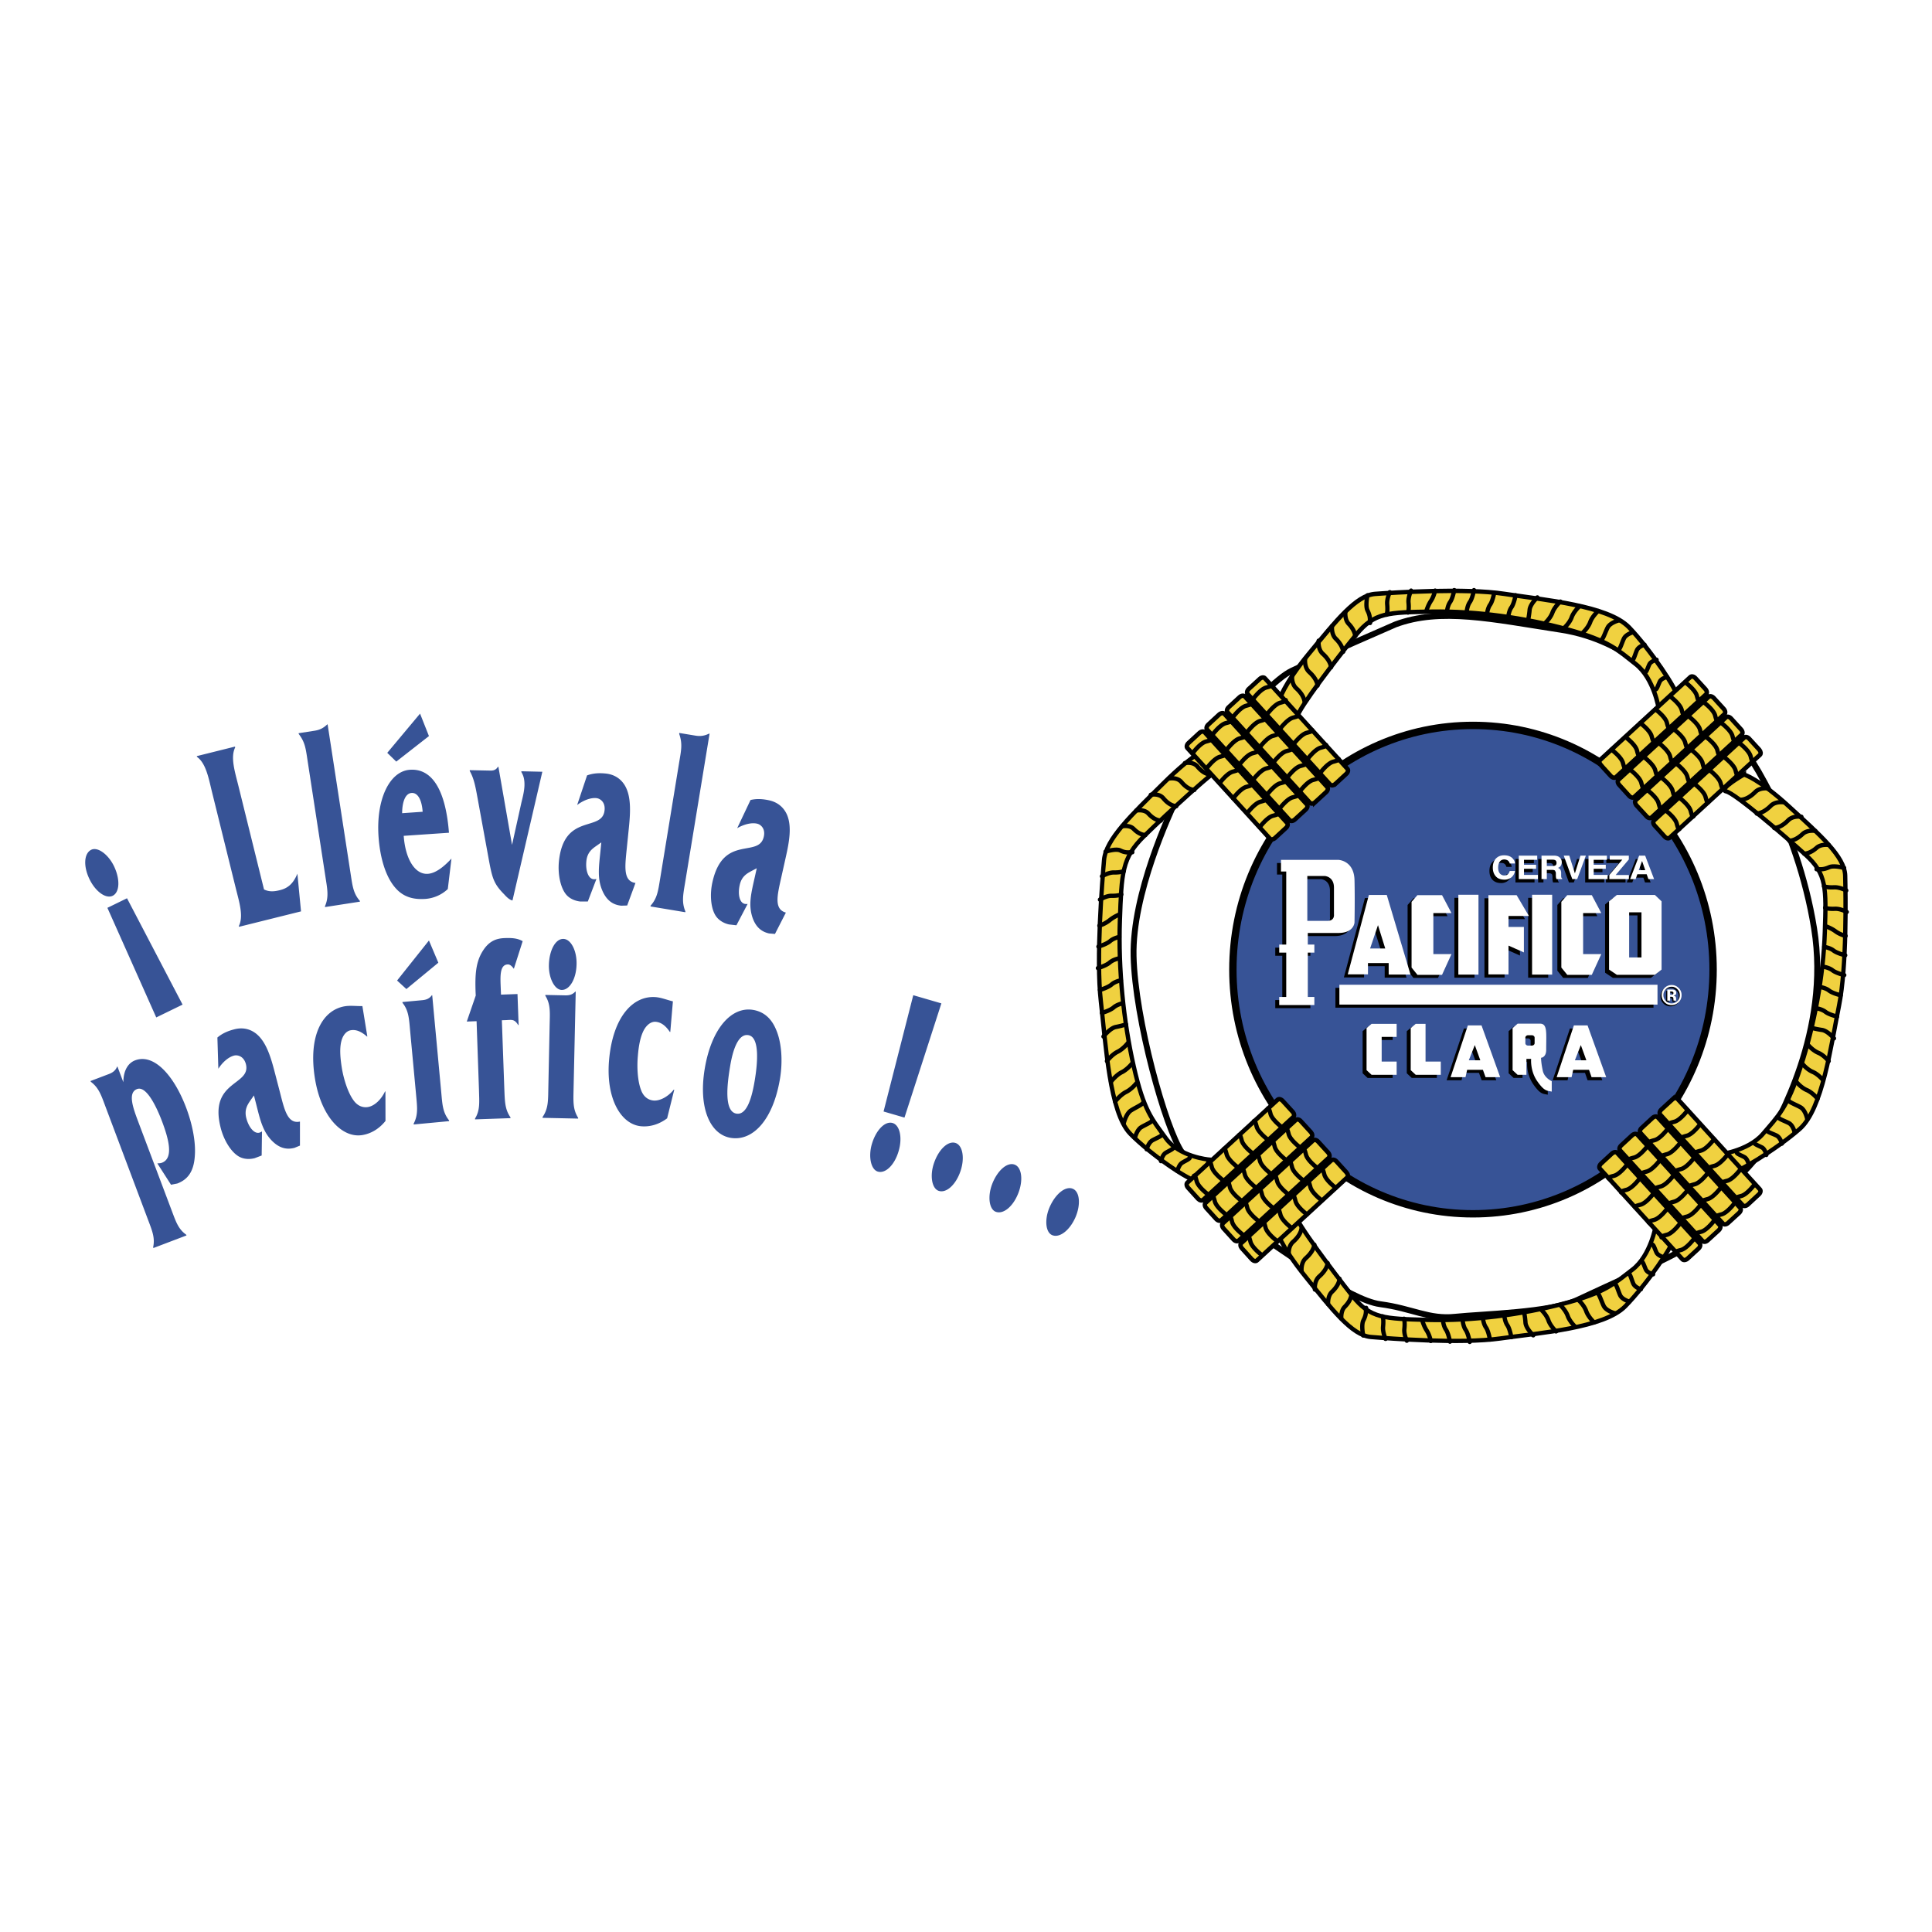
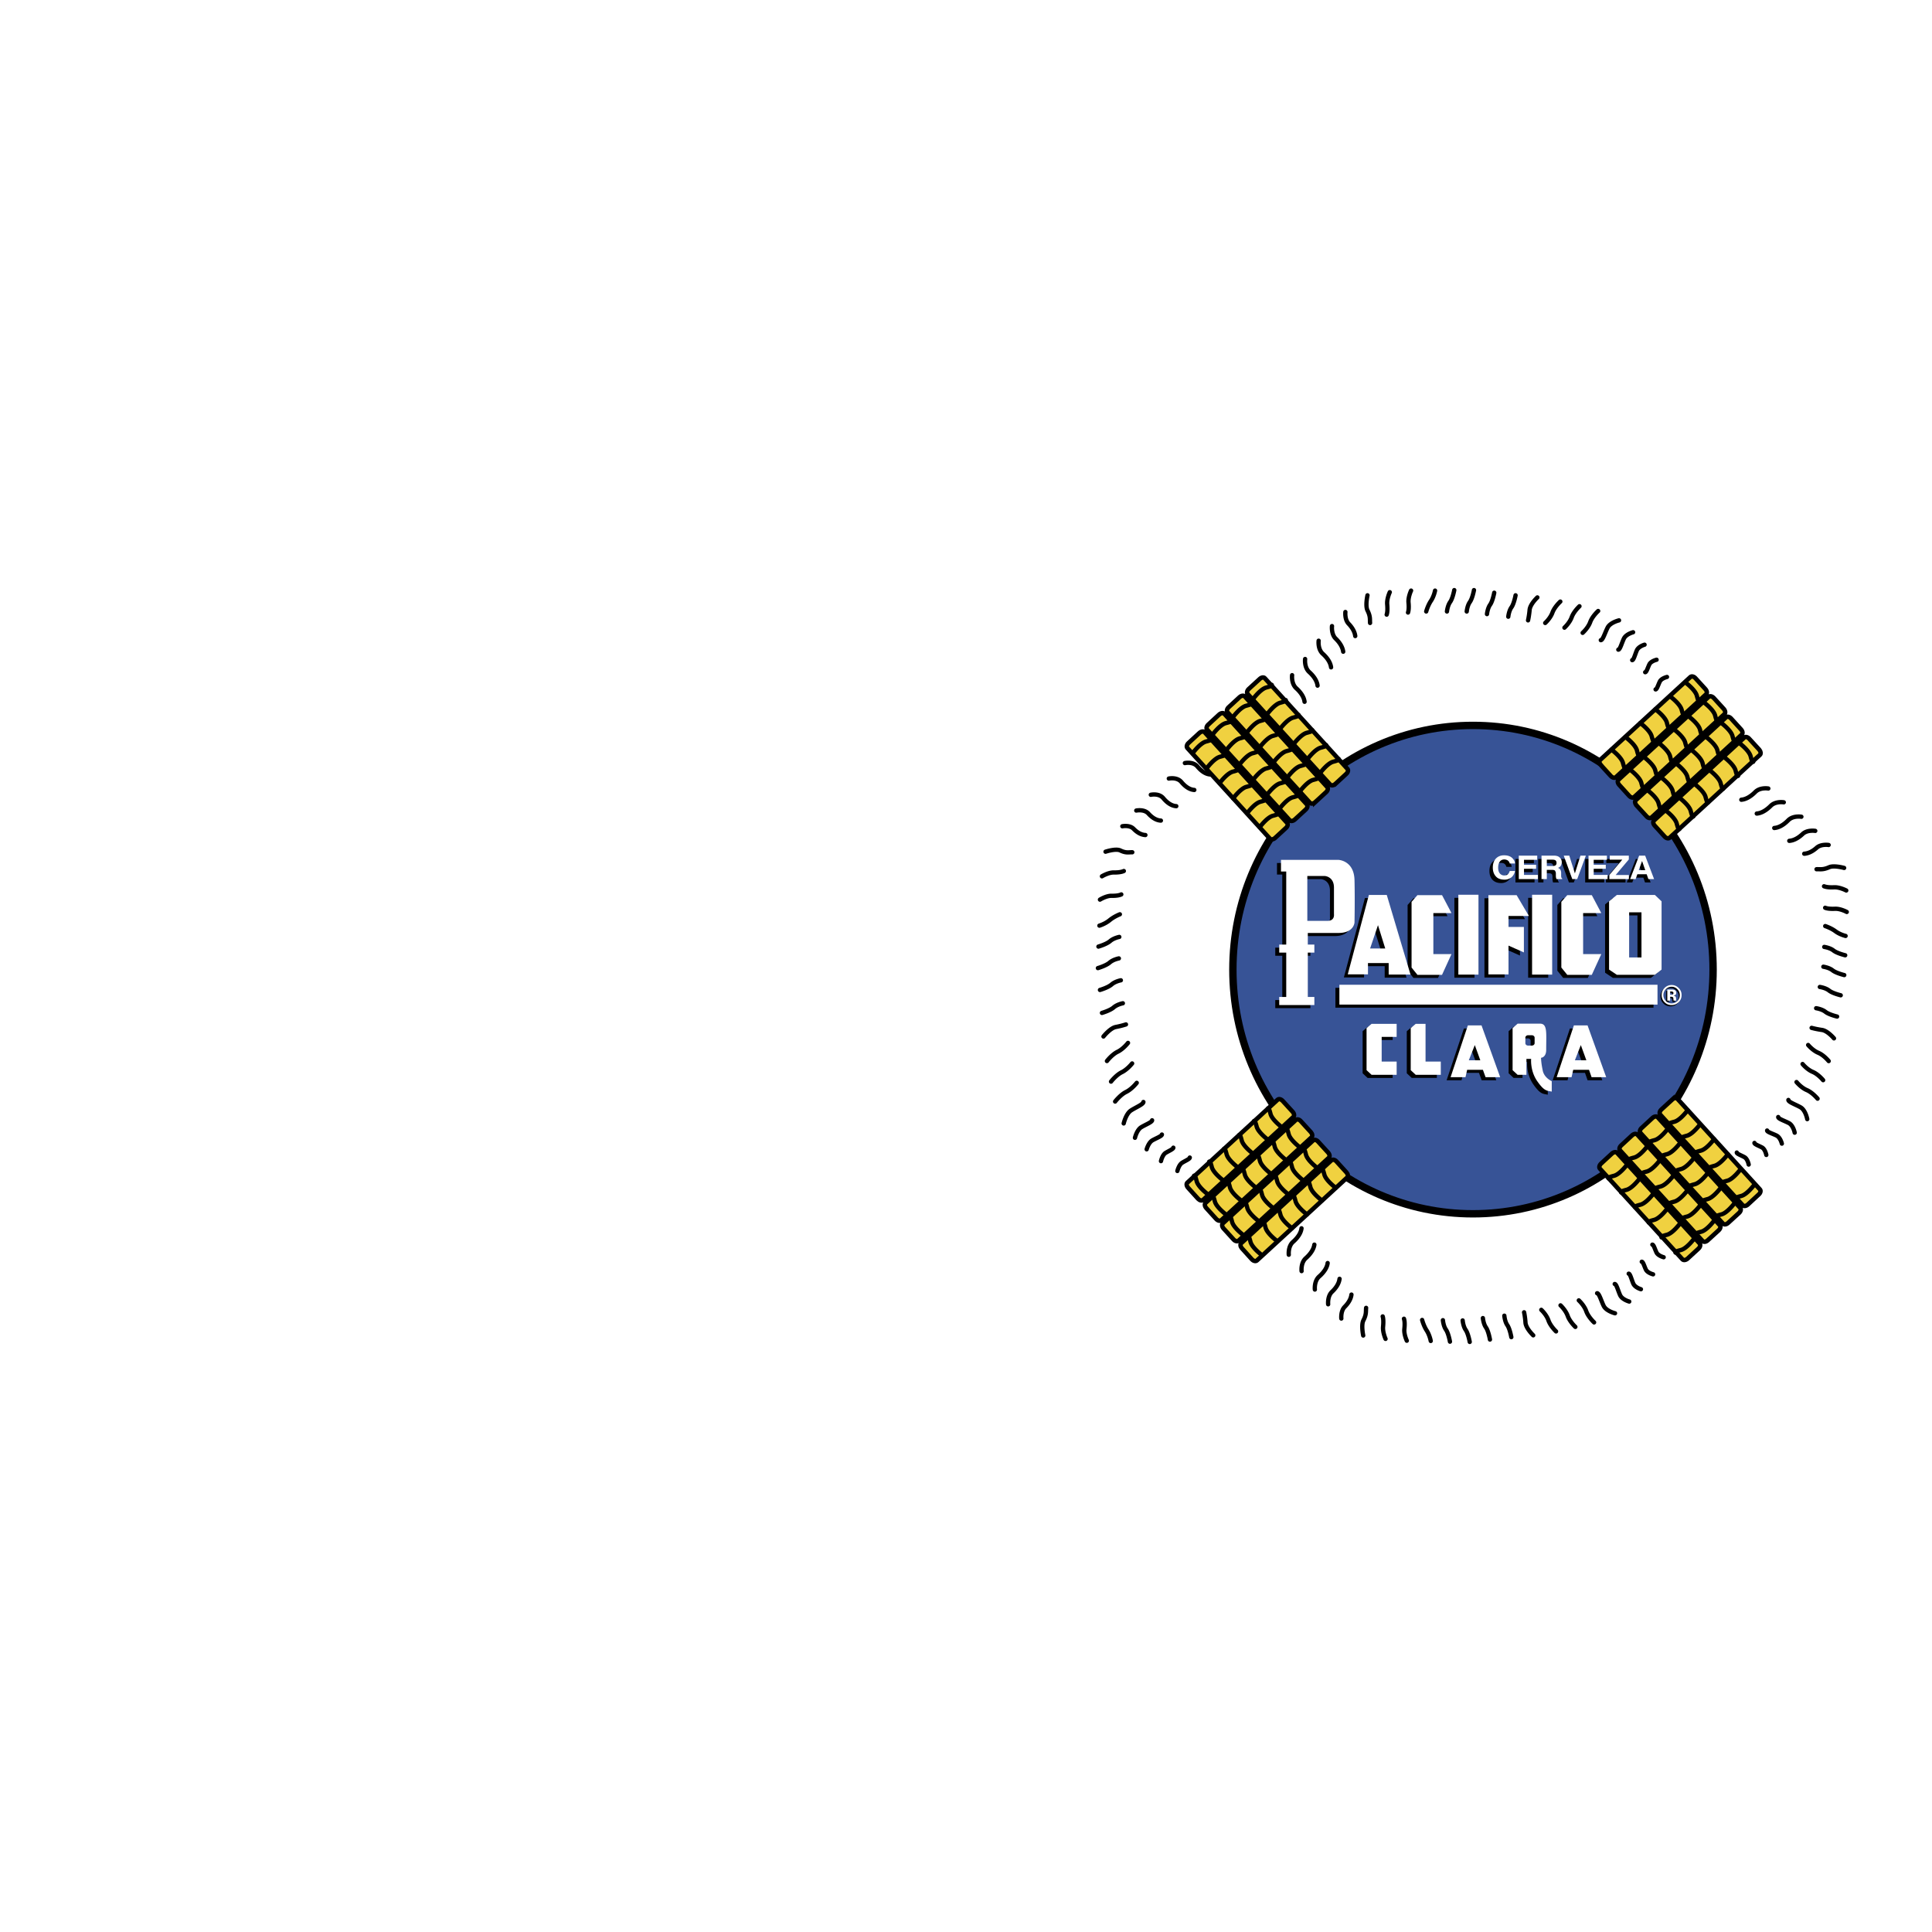
<svg xmlns="http://www.w3.org/2000/svg" width="2500" height="2500" viewBox="0 0 192.756 192.756">
-   <path fill-rule="evenodd" clip-rule="evenodd" fill="#fff" d="M0 0h192.756v192.756H0V0z" />
  <path d="M170.916 96.738c0 13.455-10.729 24.363-23.959 24.363s-23.953-10.908-23.953-24.363c0-13.456 10.723-24.364 23.953-24.364s23.959 10.908 23.959 24.364z" fill-rule="evenodd" clip-rule="evenodd" fill="#375396" stroke="#000" stroke-width=".736" stroke-miterlimit="2.613" />
-   <path d="M166.545 68.878s-3.891-4.973-10.787-6.042c-6.9-1.062-12.031-2.221-16.543-.533 0 0-7.451 3.237-10.355 4.626-2.906 1.387-10.781 11.248-11.477 12.776-.689 1.527-4.426 9.447-4.285 15.696.141 6.25 3.184 17.221 4.84 19.583 1.66 2.361 5.531 6.945 7.605 8.197 2.074 1.246 8.988 6.525 12.17 6.939 3.178.42 4.838 1.531 7.465 1.254 2.627-.279 9.543-.418 12.17-1.668 2.623-1.248 8.295-3.748 10.229-4.861 1.936-1.109 5.811-7.361 5.811-7.361s1.936-1.666 2.904-3.611c.965-1.943 6.355-10.971 4.699-21.25s-6.91-18.611-8.434-19.445c-1.522-.833-6.012-4.3-6.012-4.3z" fill="none" stroke="#000" stroke-width=".588" stroke-miterlimit="2.613" />
-   <path d="M127.641 69.869s.342-1.494 2.982-4.692 4.672-5.785 6.566-5.922c1.902-.135 8.949-.612 12.945 0 3.994.613 10.291 1.158 12.395 3.335 2.098 2.179 4.883 6.326 4.883 7.077 0 .75-1.904 1.089-1.904 1.089s-.475-3.061-2.301-4.491-2.639-2.315-6.84-3.47c-4.203-1.156-9.08-1.839-13.488-1.769-4.4.067-5.758.067-7.584 2.312-1.828 2.246-5.756 7.35-5.895 8.235-.13.883-1.759-1.704-1.759-1.704z" fill-rule="evenodd" clip-rule="evenodd" fill="#f0d140" stroke="#000" stroke-width=".442" stroke-miterlimit="2.613" />
-   <path d="M174 77.274s1.469.411 4.521 3.215c3.053 2.801 5.527 4.966 5.574 6.876.043 1.909.18 9.001-.617 12.981-.801 3.98-1.643 10.277-3.908 12.281-2.266 2.002-6.525 4.588-7.266 4.553-.752-.033-.996-1.957-.996-1.957s3.066-.328 4.578-2.092c1.502-1.766 2.42-2.543 3.771-6.703 1.354-4.156 2.266-9.02 2.406-13.442.145-4.419.201-5.778-1.941-7.722-2.145-1.941-7.031-6.127-7.898-6.304-.876-.178 1.776-1.686 1.776-1.686zM127.338 122.666s.32 1.502 2.93 4.727c2.605 3.232 4.609 5.838 6.5 5.998 1.895.152 8.936.711 12.938.146 4.008-.57 10.314-1.043 12.434-3.195 2.127-2.154 4.949-6.275 4.957-7.021.014-.748-1.883-1.111-1.883-1.111s-.506 3.059-2.354 4.465c-1.846 1.41-2.67 2.285-6.881 3.393-4.209 1.107-9.1 1.736-13.502 1.619-4.398-.121-5.754-.135-7.559-2.402-1.803-2.264-5.676-7.412-5.805-8.299-.121-.884-1.775 1.68-1.775 1.68zM120.67 74.542s-1.459.489-4.619 3.627c-3.168 3.142-5.725 5.566-5.902 7.641-.176 2.078-.809 9.787-.318 14.086.496 4.299.869 11.117 2.936 13.223 2.061 2.105 6.012 4.787 6.738 4.725.723-.059 1.104-2.154 1.104-2.154s-2.967-.264-4.301-2.139c-1.344-1.871-2.178-2.682-3.195-7.16-1.018-4.475-1.551-9.729-1.383-14.529.172-4.798.201-6.274 2.424-8.449 2.221-2.177 7.268-6.875 8.125-7.093.862-.223-1.609-1.778-1.609-1.778z" fill-rule="evenodd" clip-rule="evenodd" fill="#f0d140" stroke="#000" stroke-width=".428" stroke-miterlimit="2.613" />
  <path d="M127.213 83.603c-.174.16-.4.189-.512.071l-8.238-9.044c-.107-.121-.057-.343.117-.502l1.09-1.005c.178-.157.398-.188.514-.069l8.23 9.047c.113.115.064.342-.113.499l-1.088 1.003zM129.18 81.768c-.176.157-.402.188-.506.07l-8.238-9.044c-.111-.121-.059-.345.113-.501l1.09-1.006c.176-.156.402-.188.516-.068l8.234 9.046c.111.116.055.342-.115.498l-1.094 1.005zM131.217 80.034c-.174.157-.398.188-.512.07l-8.236-9.044c-.109-.119-.055-.345.115-.502l1.092-1.005c.174-.157.402-.188.512-.07l8.234 9.048c.109.118.055.344-.113.499l-1.092 1.004zM133.232 78.211c-.18.161-.406.189-.516.072l-8.236-9.044c-.109-.118-.061-.344.111-.503l1.096-1.003c.17-.158.4-.191.502-.07l8.244 9.046c.109.118.059.344-.113.498l-1.088 1.004zM159.715 76.329c-.152-.175-.184-.4-.068-.51l9.006-8.276c.121-.106.344-.056.498.117l1.002 1.098c.156.172.189.401.07.507l-9.006 8.275c-.117.11-.344.058-.504-.115l-.998-1.096zM161.549 78.306c-.162-.173-.189-.4-.074-.508l9.002-8.277c.125-.107.346-.055.506.116l1 1.097c.156.175.186.403.068.512l-9.006 8.273c-.117.109-.344.058-.5-.116l-.996-1.097zM163.27 80.35c-.15-.173-.186-.399-.072-.509l9.008-8.274c.119-.11.344-.06.502.115l.998 1.096c.16.174.191.401.07.512l-9.006 8.273c-.109.109-.344.058-.492-.116l-1.008-1.097zM165.088 82.371c-.158-.174-.191-.399-.068-.508l9.002-8.274c.117-.112.344-.06.494.112l1.008 1.098c.148.173.184.401.068.509l-9.01 8.274c-.117.111-.34.059-.498-.115l-.996-1.096zM166.846 109.697c.172-.158.396-.186.51-.072l8.236 9.049c.107.117.057.342-.123.5l-1.086 1.006c-.174.158-.4.189-.508.07l-8.234-9.047c-.105-.119-.062-.344.113-.502l1.092-1.004zM164.875 111.535c.17-.158.402-.189.508-.072l8.236 9.045c.113.121.062.344-.111.504l-1.096 1.002c-.172.158-.402.191-.504.072l-8.234-9.047c-.111-.119-.064-.346.113-.5l1.088-1.004zM162.842 113.268c.172-.158.395-.188.51-.068l8.236 9.045c.113.119.059.342-.115.502l-1.098 1.004c-.164.156-.391.189-.504.07l-8.236-9.047c-.113-.117-.061-.344.119-.502l1.088-1.004zM160.826 115.09c.178-.16.402-.188.512-.07l8.236 9.043c.107.121.064.344-.111.506l-1.09 1.002c-.176.158-.404.189-.514.072l-8.238-9.049c-.107-.115-.053-.342.117-.502l1.088-1.002zM134.338 116.975c.154.174.188.4.066.508l-8.998 8.273c-.121.111-.346.062-.506-.113l-.994-1.098c-.154-.172-.191-.4-.072-.51l9.004-8.273c.121-.109.344-.059.5.115l1 1.098zM132.51 114.996c.156.174.188.402.068.51l-9.004 8.273c-.123.109-.344.057-.5-.115l-.998-1.098c-.156-.172-.191-.4-.072-.51l9.006-8.273c.121-.109.346-.057.498.117l1.002 1.096zM130.783 112.953c.156.176.186.398.074.51l-9.006 8.273c-.119.111-.34.061-.504-.113l-.998-1.098c-.156-.174-.189-.402-.068-.512l9.006-8.273c.113-.109.342-.059.49.115l1.006 1.098zM128.973 110.93c.154.174.184.402.064.512l-9.004 8.273c-.119.111-.34.057-.5-.111l-.998-1.102c-.158-.174-.189-.4-.072-.508l9.008-8.277c.117-.107.34-.057.5.117l1.002 1.096z" fill-rule="evenodd" clip-rule="evenodd" fill="#f0d140" stroke="#000" stroke-width=".442" stroke-miterlimit="2.613" />
  <path d="M128.914 67.362s-.104.835.414 1.305c.516.467.777.936.828 1.351m.055-4.27s-.105.835.416 1.303c.516.47.777.937.826 1.355m.108-4.482s-.107.833.412 1.303c.516.467.777.937.828 1.355m.092-4.116s-.092.802.371 1.252c.463.45.693.901.748 1.303m.217-3.963s-.086.754.326 1.177c.406.425.615.848.658 1.225m1.221-4.067s-.234 1.039 0 1.511c.314.623.225.905.258 1.25m1.966-3.072s-.309.661-.256 1.22c.049.562 0 .866-.053 1.02m2.434-2.398s-.305.646-.256 1.194c.053.547 0 .844-.049.995m2.698-2.188s-.105.573-.422 1.04c-.309.47-.461 1.043-.461 1.043m2.799-2.133s-.154.83-.416 1.195c-.256.365-.314.939-.314.939m2.697-2.134s-.152.83-.414 1.195c-.258.365-.309.939-.309.939m2.744-1.874s-.152.831-.41 1.197c-.258.363-.314.936-.314.936m2.853-1.875s-.152.833-.412 1.198-.316.937-.316.937m2.902-1.925s-.725.676-.773 1.249c-.051.574-.156 1.041-.156 1.041m3.22-1.874s-.574.521-.785 1.094c-.207.575-.723 1.041-.723 1.041m3.418-1.67s-.568.524-.775 1.097c-.205.572-.725 1.043-.725 1.043m3.365-1.666s-.59.532-.797 1.119c-.215.584-.752 1.063-.752 1.063m3.629-1.247s-.881.209-1.141.731c-.264.52-.473 1.246-.676 1.246m3.222-.79s-.713.184-.922.638c-.217.46-.383 1.098-.553 1.098m2.619-.494s-.598.163-.773.568c-.176.404-.314.972-.461.972m2.433-.039s-.555.13-.717.456c-.162.329-.287.787-.42.787m2.176.475s-.559.13-.717.459c-.162.327-.289.782-.42.782m11.247 9.887s-.82-.145-1.309.355c-.496.496-.971.732-1.385.766m4.237.257s-.814-.142-1.305.355c-.498.497-.977.735-1.391.767m4.452.318s-.824-.144-1.316.354c-.49.499-.969.737-1.391.769m4.091.287s-.795-.132-1.262.312c-.471.445-.932.655-1.33.683m3.926.412s-.744-.119-1.189.272c-.438.392-.865.577-1.246.6m3.982 1.419s-1.016-.286-1.494-.071c-.641.282-.918.182-1.26.199m2.965 2.121s-.646-.341-1.205-.317c-.561.027-.857-.041-1.012-.102m2.268 2.562s-.625-.343-1.176-.317c-.543.025-.846-.042-.98-.1m2.039 2.809s-.564-.132-1.012-.466c-.453-.335-1.02-.517-1.02-.517m1.993 2.913s-.818-.197-1.168-.475c-.35-.277-.922-.358-.922-.358m1.996 2.809s-.816-.197-1.168-.475c-.348-.278-.918-.359-.918-.359m1.734 2.85s-.818-.195-1.17-.477c-.348-.275-.916-.354-.916-.354m1.723 2.952s-.82-.195-1.168-.475c-.354-.275-.922-.357-.922-.357m1.78 3.008s-.639-.762-1.207-.84a9.153 9.153 0 0 1-1.025-.207m1.704 3.314s-.482-.598-1.047-.832c-.559-.238-1.002-.775-1.002-.775m1.495 3.512s-.488-.598-1.051-.832c-.564-.24-1-.781-1-.781m1.496 3.458s-.504-.613-1.074-.857c-.572-.242-1.027-.803-1.027-.803m1.07 3.701s-.164-.896-.672-1.182c-.504-.285-1.217-.525-1.209-.732m.629 3.266s-.141-.729-.582-.959c-.447-.232-1.076-.432-1.061-.604m.361 2.655s-.137-.607-.529-.805c-.395-.195-.953-.361-.941-.504m-.08 2.439s-.107-.562-.42-.742c-.324-.174-.77-.33-.764-.459m-.574 2.159s-.102-.561-.424-.74c-.314-.178-.768-.33-.762-.459m-44.699 10.197s-.094-.832.434-1.295c.521-.461.785-.926.836-1.344m.007 4.271s-.098-.834.432-1.297c.518-.465.785-.932.844-1.344m.049 4.481s-.092-.838.428-1.299c.523-.463.797-.928.848-1.346m.05 4.116s-.088-.799.383-1.248c.469-.441.707-.893.754-1.293m.177 3.963s-.078-.754.34-1.172c.418-.42.627-.844.67-1.219m1.174 4.084s-.221-1.043.02-1.514c.32-.619.23-.902.27-1.246m1.938 3.096s-.303-.664-.246-1.225c.053-.559.01-.865-.037-1.018m2.404 2.425s-.309-.652-.24-1.197c.055-.545.008-.85-.043-.996m2.672 2.218s-.102-.574-.406-1.047c-.305-.469-.453-1.049-.453-1.049m2.775 2.166s-.145-.832-.4-1.201c-.256-.365-.303-.941-.303-.941m2.676 2.168s-.146-.834-.406-1.203c-.252-.365-.299-.941-.299-.941m2.722 1.907s-.143-.836-.395-1.203c-.258-.369-.309-.939-.309-.939m2.837 1.902s-.145-.832-.402-1.201c-.252-.369-.295-.941-.295-.941m2.883 1.961s-.721-.686-.773-1.256c-.035-.576-.139-1.043-.139-1.043m3.189 1.908s-.559-.527-.76-1.102c-.199-.578-.713-1.051-.713-1.051m3.399 1.704s-.561-.527-.764-1.1c-.205-.576-.717-1.051-.717-1.051m3.35 1.702s-.58-.539-.785-1.125c-.209-.59-.74-1.074-.74-1.074m3.613 1.288s-.879-.217-1.131-.74c-.256-.525-.455-1.258-.656-1.26m3.205.83s-.715-.193-.914-.648c-.209-.461-.365-1.1-.535-1.104m2.615.522s-.594-.166-.768-.576c-.172-.406-.309-.975-.451-.975m2.434.065s-.551-.139-.715-.465c-.16-.328-.279-.789-.416-.791m2.185-.449s-.551-.141-.713-.469c-.16-.328-.283-.787-.414-.787m-46.642-48.047s.805-.182 1.254.345c.441.528.883.771 1.289.792m-4.145.408s.811-.179 1.256.346c.441.527.889.768 1.287.791m-4.34.481s.811-.184 1.248.344c.439.526.893.771 1.295.792m-3.994.438s.783-.167 1.209.3c.422.467.857.685 1.248.701m-3.847.566s.73-.152 1.127.261c.406.413.811.598 1.174.614m-3.977 1.663s1.018-.342 1.471-.125c.596.288.867.167 1.199.18m-3.028 2.399s.65-.396 1.193-.382c.539.008.84-.074.99-.145m-2.382 2.854s.635-.395 1.162-.382c.527.011.824-.067.967-.138m-2.185 3.116s.555-.162 1.02-.541c.455-.375 1.023-.592 1.023-.592m-2.139 3.222s.809-.235 1.168-.548c.359-.311.914-.416.914-.416m-2.135 3.111s.811-.237 1.176-.553c.355-.311.916-.414.916-.414m-1.887 3.147s.814-.236 1.168-.551c.361-.312.918-.412.918-.412m-1.887 3.254s.811-.234 1.17-.549c.363-.312.916-.414.916-.414m-1.935 3.316s.672-.844 1.227-.947a8.47 8.47 0 0 0 1.018-.256m-1.898 3.652s.514-.664 1.08-.932c.561-.277 1.023-.877 1.023-.877m-1.696 3.862s.518-.666 1.078-.938c.561-.277 1.029-.875 1.029-.875m-1.697 3.801s.529-.682 1.105-.963c.572-.283 1.051-.902 1.051-.902m-1.301 4.051s.225-.979.736-1.301c.508-.326 1.225-.611 1.23-.84m-.843 3.573s.188-.795.635-1.059c.449-.27 1.072-.504 1.076-.688m-.543 2.895s.178-.662.572-.893c.395-.225.945-.424.949-.58m-.093 2.653s.137-.613.459-.82c.322-.199.771-.381.775-.521m.403 2.325s.143-.609.467-.816c.32-.203.77-.381.77-.525m.3-40.36s.723-.988 1.32-1.146c.6-.157.518-.182.545-.261m-.471 2.927s.727-.99 1.322-1.146c.602-.156.523-.183.547-.259m-.587 2.89s.725-.987 1.32-1.145c.596-.158.516-.183.543-.261m-.508 2.922s.73-.992 1.324-1.147c.598-.155.516-.179.551-.259m-.48 2.889s.73-.987 1.324-1.143c.602-.157.518-.184.547-.26m-.623 2.804s.73-.99 1.322-1.144c.6-.158.521-.184.545-.26m-6.57-7.837s.725-.987 1.322-1.146c.598-.155.521-.18.545-.26m-.469 2.928s.725-.992 1.322-1.147c.594-.155.52-.182.539-.262m-.589 2.894s.727-.992 1.324-1.147c.596-.159.518-.185.543-.26m-.5 2.921s.725-.99 1.322-1.145c.594-.159.512-.184.541-.262m-.471 2.891s.727-.988 1.316-1.146c.602-.154.52-.181.547-.26m-.619 2.807s.729-.991 1.324-1.147c.596-.156.516-.182.541-.259m-6.509-7.734s.729-.99 1.322-1.145c.6-.157.521-.184.543-.261m-.461 2.926s.721-.989 1.318-1.148c.598-.154.516-.181.543-.259m-.591 2.894s.73-.992 1.322-1.147c.594-.158.514-.183.545-.261m-.5 2.921s.723-.989 1.322-1.144c.592-.158.514-.183.541-.26m-.472 2.892s.729-.992 1.318-1.146c.602-.157.523-.184.547-.264m-.619 2.808s.734-.99 1.324-1.149c.598-.152.516-.181.545-.26m-4.666-9.226c-.023.08.055.104-.539.261-.598.158-1.326 1.147-1.326 1.147m1.4 1.518s.723-.99 1.316-1.144c.594-.159.52-.184.547-.261m-.59 2.893s.725-.989 1.322-1.146c.594-.156.521-.181.543-.259m-.505 2.919s.725-.988 1.326-1.146c.598-.157.518-.18.547-.26m-.479 2.892s.725-.989 1.326-1.147c.596-.155.514-.182.541-.26m-.617 2.805s.725-.99 1.32-1.145c.596-.157.518-.184.547-.261m34.592-7.65s.984.729 1.139 1.328c.158.599.186.52.264.544m-2.916-.47s.982.729 1.137 1.328c.162.601.189.522.266.547m-2.882-.592s.982.726 1.139 1.326c.152.602.182.521.258.545m-2.905-.504s.982.73 1.133 1.33c.166.6.189.521.264.548m-2.875-.478s.982.729 1.141 1.33c.152.598.178.521.256.544m-2.794-.621s.99.73 1.141 1.33c.162.598.182.522.258.545m7.804-6.602s.986.729 1.137 1.327c.154.602.182.523.266.548m-2.918-.474s.984.729 1.141 1.329c.154.6.18.521.262.547m-2.88-.592s.982.729 1.137 1.327c.16.6.182.521.262.548m-2.909-.507s.982.731 1.141 1.329c.152.6.178.522.258.549m-2.877-.478s.984.729 1.139 1.33c.154.598.184.52.26.546m-2.794-.623s.986.73 1.145 1.329c.154.598.182.521.258.547m7.695-6.54s.988.729 1.143 1.329c.156.6.18.522.254.546m-2.905-.47s.984.728 1.141 1.327c.154.599.182.52.258.546m-2.883-.595s.982.732 1.146 1.331c.15.599.176.52.252.544m-2.902-.505s.98.731 1.135 1.33c.16.6.188.522.268.547m-2.884-.477s.986.731 1.143 1.33c.152.597.18.521.256.544m-2.789-.621s.984.731 1.137 1.33c.164.596.182.52.26.546m7.788-6.561s.982.729 1.137 1.328c.156.598.186.521.258.546m-2.91-.469s.98.728 1.145 1.327c.152.599.178.521.254.548m-2.878-.593s.984.726 1.139 1.327c.16.598.186.521.26.545m-2.907-.503s.98.727 1.141 1.327c.156.599.18.521.256.547m-2.875-.478s.982.733 1.139 1.331c.156.597.186.522.262.546m-2.796-.623s.984.729 1.137 1.33c.162.599.184.521.266.548m7.498 35.463s-.73.988-1.318 1.145c-.598.156-.516.184-.547.264m.468-2.929s-.723.988-1.318 1.146c-.6.154-.525.18-.549.258m.594-2.892s-.729.992-1.326 1.146c-.594.156-.512.186-.543.262m.5-2.92s-.719.988-1.32 1.145c-.59.156-.518.182-.541.26m.474-2.893s-.729.99-1.324 1.145c-.598.16-.521.184-.543.266m.621-2.809s-.732.992-1.322 1.146c-.604.154-.52.184-.545.26m6.568 7.836s-.727.988-1.318 1.145c-.6.156-.52.182-.547.26m.474-2.925s-.725.99-1.328 1.145c-.596.158-.516.182-.539.26m.586-2.891s-.727.99-1.318 1.145c-.602.156-.52.184-.547.262m.5-2.923s-.721.99-1.318 1.146c-.596.156-.514.182-.547.26m.474-2.89s-.729.986-1.318 1.143c-.602.158-.521.186-.545.264m.617-2.806s-.727.988-1.32 1.145c-.6.156-.518.184-.549.26m6.514 7.732s-.727.992-1.32 1.145c-.602.158-.518.188-.549.264m.47-2.926s-.723.99-1.32 1.146c-.596.154-.521.182-.549.26m.596-2.895s-.732.99-1.322 1.146c-.604.158-.52.182-.545.262m.5-2.923s-.725.992-1.324 1.148c-.59.156-.516.182-.545.26m.478-2.891s-.725.988-1.326 1.145c-.594.154-.512.184-.541.26m.621-2.803s-.729.988-1.324 1.145c-.598.154-.521.182-.543.26m6.529 7.819s-.727.988-1.322 1.146c-.596.154-.518.182-.551.26m.471-2.925s-.721.99-1.318 1.145c-.596.158-.52.182-.547.262m.593-2.893s-.723.99-1.324 1.146c-.596.156-.52.184-.543.262m.504-2.924s-.723.99-1.324 1.146c-.592.156-.52.182-.537.26m.468-2.89s-.729.99-1.322 1.146c-.594.158-.518.184-.543.26m.617-2.805s-.725.99-1.322 1.146c-.596.154-.521.18-.547.258m-34.594 7.655s-.982-.73-1.135-1.33c-.156-.6-.186-.52-.264-.547m2.915.472s-.984-.729-1.143-1.328c-.154-.598-.18-.52-.252-.547m2.876.592s-.98-.727-1.139-1.326c-.16-.6-.182-.52-.26-.549m2.906.508s-.988-.729-1.143-1.328c-.156-.602-.182-.521-.256-.549m2.878.477s-.984-.729-1.139-1.326c-.156-.602-.182-.523-.26-.549m2.79.621s-.982-.729-1.139-1.328c-.156-.598-.186-.52-.26-.545m-7.799 6.601s-.986-.729-1.143-1.326c-.148-.602-.178-.521-.256-.547m2.911.469s-.986-.729-1.139-1.326c-.156-.6-.182-.521-.254-.547m2.875.592s-.984-.727-1.145-1.326c-.154-.6-.174-.521-.258-.549m2.911.506s-.986-.729-1.143-1.326c-.15-.6-.18-.521-.262-.551m2.882.478s-.986-.729-1.141-1.328c-.15-.6-.182-.52-.256-.545m2.787.621s-.986-.729-1.141-1.33c-.152-.6-.182-.521-.26-.547m-7.69 6.539s-.986-.729-1.143-1.328c-.158-.598-.184-.52-.264-.547m2.912.473s-.98-.727-1.139-1.326c-.152-.602-.178-.521-.258-.549m2.88.594s-.986-.729-1.139-1.328-.184-.52-.256-.547m2.901.504s-.986-.729-1.139-1.328c-.156-.598-.182-.521-.256-.545m2.875.476s-.986-.73-1.141-1.33c-.152-.6-.184-.521-.256-.545m2.792.619s-.984-.729-1.143-1.326c-.152-.6-.182-.523-.254-.547m-7.789 6.559s-.984-.729-1.141-1.326c-.154-.6-.182-.521-.258-.547m2.913.47s-.98-.729-1.143-1.328c-.154-.598-.18-.523-.26-.547m2.883.594s-.988-.73-1.146-1.328c-.156-.6-.176-.521-.256-.547m2.912.504s-.986-.729-1.146-1.326c-.154-.6-.178-.521-.258-.547m2.881.475s-.986-.73-1.137-1.328c-.162-.598-.184-.521-.264-.547m2.791.623s-.98-.729-1.141-1.33c-.156-.598-.18-.518-.262-.549" fill="none" stroke="#000" stroke-width=".428" stroke-linecap="round" stroke-linejoin="round" stroke-miterlimit="2.613" />
  <path d="M148.951 85.957c.203-.189.463-.284.779-.284.412 0 .719.125.91.38a.81.81 0 0 1 .182.433h-.529a.605.605 0 0 0-.131-.25c-.09-.098-.229-.146-.418-.146a.521.521 0 0 0-.441.211c-.109.143-.162.342-.162.603 0 .262.057.457.17.587a.562.562 0 0 0 .434.192c.18 0 .312-.057.412-.169a.828.828 0 0 0 .135-.274h.518a1.006 1.006 0 0 1-.342.62 1.063 1.063 0 0 1-.711.241c-.363 0-.646-.108-.85-.322-.203-.214-.305-.51-.305-.882 0-.407.113-.72.349-.94zM153.035 86.122h-1.318v.495h1.203v.402h-1.203v.606h1.383v.415h-1.903v-2.336h1.838v.418zM154.674 85.704h-1.213v2.336h.529v-.917h.516c.146 0 .246.027.301.076.055.048.08.149.082.299l.002.218c0 .067.012.133.027.2.008.033.012.076.029.124h.578v-.055a.192.192 0 0 1-.094-.135.98.98 0 0 1-.016-.218v-.157a.796.796 0 0 0-.072-.367.476.476 0 0 0-.244-.182.512.512 0 0 0 .299-.229.694.694 0 0 0 .088-.326.695.695 0 0 0-.047-.246.567.567 0 0 0-.129-.196.632.632 0 0 0-.238-.165 1.092 1.092 0 0 0-.398-.06zm-.098.403c.105 0 .184.015.238.041.104.05.148.146.148.291 0 .13-.055.22-.152.264a.673.673 0 0 1-.246.038h-.574v-.633h.586v-.001zM157.342 85.704h.541l-.863 2.336h-.489l-.853-2.336h.562l.553 1.775.549-1.775zM159.984 86.122h-1.316v.495h1.209v.402h-1.209v.606h1.381v.415h-1.897v-2.336h1.832v.418zM160.229 87.639l1.289-1.532h-1.254v-.403h1.906v.383l-1.307 1.552h1.315v.401h-1.949v-.401zM163.17 87.156h.641l-.314-.917-.327.917zm.031-1.452h.598l.885 2.336h-.562l-.164-.479h-.93l-.172.479h-.551l.896-2.336z" fill-rule="evenodd" clip-rule="evenodd" />
  <path d="M149.285 85.62c.205-.19.459-.286.771-.286.424 0 .732.127.918.383.117.143.17.287.176.43h-.525a.523.523 0 0 0-.127-.247c-.092-.101-.23-.15-.418-.15s-.336.072-.443.213c-.107.144-.166.345-.166.602 0 .264.062.458.176.588.117.127.254.192.434.192s.316-.056.41-.169a.77.77 0 0 0 .133-.276h.525a1.047 1.047 0 0 1-.344.623 1.081 1.081 0 0 1-.711.239c-.363 0-.643-.105-.844-.319-.207-.217-.312-.512-.312-.886 0-.406.117-.716.347-.937zM153.369 85.783h-1.32v.497h1.207v.401h-1.207v.607h1.387v.417h-1.905v-2.339h1.838v.417zM154.908 85.771c.109 0 .191.013.244.039.096.053.143.146.143.288 0 .131-.047.219-.15.265a.63.63 0 0 1-.254.038h-.564v-.63h.581zm.106-.405h-1.217v2.339h.529v-.919h.516c.148 0 .246.026.297.076.061.048.086.148.09.299v.218c0 .069.008.135.02.201.012.032.023.074.035.125h.576v-.057a.208.208 0 0 1-.094-.135 1.654 1.654 0 0 1-.01-.22v-.154a.736.736 0 0 0-.076-.367.449.449 0 0 0-.248-.184.496.496 0 0 0 .297-.228.684.684 0 0 0 .047-.577.691.691 0 0 0-.363-.358 1.195 1.195 0 0 0-.399-.059zM157.684 85.366h.539l-.864 2.339h-.492l-.853-2.339h.554l.559 1.775.557-1.775zM160.322 85.783h-1.318v.497h1.205v.401h-1.205v.607h1.385v.417h-1.903v-2.339h1.836v.417zM160.564 87.301l1.29-1.53h-1.25v-.405h1.904v.382l-1.311 1.553h1.317v.404h-1.95v-.404zM163.502 86.818h.646l-.318-.917-.328.917zm.035-1.452h.6l.891 2.339h-.57l-.168-.481h-.932l-.17.481h-.549l.898-2.339z" fill-rule="evenodd" clip-rule="evenodd" fill="#fff" />
  <path d="M134.742 88.113c-.045-1.962-1.604-2.012-1.604-2.012h-5.732v1.155h.527v7.293h-.699v.804h.699v4.425h-.699v.807h3.505v-.807h-.654v-4.425h.654v-.804h-.654v-1.156h3.053c1.572 0 1.604-1.057 1.604-1.057s.051-2.262 0-4.223zm-2.703 4.071h-2V87.71h1.75s.9.048.9 1.157v2.665s.104.652-.65.652zM140.328 97.543l-2.369-7.945h-1.779l-2.102 7.923h2.014v-1.127h2.059v1.148h2.177v.001zm-4.027-2.605l.779-2.327.73 2.327h-1.509zM140.436 90.29l.585-.671h2.45l.949 1.79h-1.813v4.088h1.813l-.949 2.071h-2.45l-.585-.724V90.29zM155.377 90.29l.584-.671h2.457l.949 1.79h-1.814v4.088h1.814l-.949 2.071h-2.457l-.584-.724V90.29zM147.111 97.547h-2.007v-7.968h2.007v7.968zM154.465 97.547h-2.002v-7.968h2.002v7.968zM150.111 91.698h2.035l-1.228-2.079h-2.814v7.908h2.007v-2.875l1.534.681v-2.542h-1.534v-1.093zM164.709 89.601h-3.791l-.779.633v6.811l.779.52h3.791l.67-.52v-6.811l-.67-.633zm-1.338 6.232h-1.223v-4.501h1.223v4.501zM164.969 100.537h-31.733v-1.98h31.733v1.98zM147.414 102.615h-1.359l-1.727 5.166h1.49l.166-.74h1.574l.268.74h1.459l-1.871-5.166zm-1.262 3.477l.59-1.514.559 1.514h-1.149zM157.988 102.615h-1.357l-1.723 5.166h1.488l.168-.74h1.572l.258.74h1.469l-1.875-5.166zm-1.258 3.477l.59-1.514.555 1.514h-1.145zM135.949 102.887l.496-.43h2.5v1.301h-1.498v2.463h1.498v1.324h-2.5l-.496-.465v-4.193zM140.355 102.887l.497-.43h.978V106.221h1.525v1.324h-2.503l-.497-.465v-4.193zM153.527 107.133c-.158-.727-.174-1.127-.174-1.285 0 0 .523-.033.523-.797 0-1.701.133-2.609-.627-2.609h-2.235l-.498.445v4.193l.498.465h.887v-1.592h.467s-.119 1.18.604 2.223c.727 1.043.986.938 1.451 1.043v-1.043c.001 0-.743-.313-.896-1.043zm-.818-2.746c0 .135-.123.242-.271.242h-.379c-.145 0-.27-.107-.27-.242v-.549c0-.135.125-.24.27-.24h.379c.148 0 .271.105.271.24v.549zM166.666 98.578c.227 0 .42.084.582.246a.791.791 0 0 1 .238.58.8.8 0 0 1-.238.59.791.791 0 0 1-.582.242.792.792 0 0 1-.578-.24.806.806 0 0 1-.242-.592c0-.223.082-.412.238-.58a.798.798 0 0 1 .582-.246zm.996.824a.942.942 0 0 0-.297-.703.946.946 0 0 0-.699-.295.97.97 0 0 0-.682.271.95.95 0 0 0-.312.727c0 .285.092.52.285.711a.956.956 0 0 0 .709.291c.271 0 .5-.094.697-.283a.964.964 0 0 0 .299-.719zm-.812-.207c0 .062-.02.107-.059.135-.033.027-.09.041-.16.041h-.113v-.328h.074c.066 0 .131.01.17.025.056.024.088.067.088.127zm-.332.766v-.391h.062l.07.002a.322.322 0 0 1 .092.021.136.136 0 0 1 .084.078c.014.025.02.07.02.135.004.068.01.119.018.154h.27l-.01-.031c-.004-.01-.004-.02-.006-.035v-.129c0-.111-.037-.195-.1-.246a.351.351 0 0 0-.154-.066.365.365 0 0 0 .193-.072c.051-.041.072-.111.072-.203a.287.287 0 0 0-.146-.266.474.474 0 0 0-.221-.059h-.536v1.107h.292v.001z" fill-rule="evenodd" clip-rule="evenodd" />
  <path d="M135.139 87.803c-.049-1.96-1.602-2.013-1.602-2.013h-5.732v1.159h.523v7.292h-.699v.803h.699v4.425h-.699v.805h3.505v-.805h-.654v-4.425h.654v-.803h-.654v-1.159h3.057c1.564 0 1.602-1.054 1.602-1.054s.049-2.263 0-4.225zm-2.703 4.073h-2.004V87.4h1.752s.906.05.906 1.158v2.663s.098.655-.654.655zM140.725 97.232l-2.367-7.943h-1.783l-2.109 7.922h2.016v-1.125h2.066v1.146h2.177zm-4.03-2.601l.787-2.328.723 2.328h-1.51zM140.832 89.978l.586-.67h2.453l.945 1.792h-1.81v4.09h1.81l-.945 2.07h-2.453l-.586-.728v-6.554zM155.775 89.978l.592-.67h2.447l.948 1.792h-1.813v4.09h1.813l-.948 2.07h-2.447l-.592-.728v-6.554zM147.508 97.238H145.5v-7.969h2.008v7.969zM154.861 97.238h-2.006v-7.969h2.006v7.969zM150.504 91.386h2.035l-1.227-2.078H148.5v7.909h2.004v-2.874l1.535.68v-2.541h-1.535v-1.096zM165.109 89.291h-3.795l-.779.635v6.809l.779.521h3.795l.666-.521v-6.809l-.666-.635zm-1.339 6.233h-1.23v-4.503h1.23v4.503zM165.369 100.23h-31.738v-1.982h31.738v1.982zM147.812 102.305h-1.363l-1.725 5.168h1.488l.166-.74h1.57l.268.74h1.457l-1.861-5.168zm-1.269 3.48l.598-1.518.551 1.518h-1.149zM158.391 102.305h-1.363l-1.721 5.168h1.488l.166-.74h1.576l.256.74h1.459l-1.861-5.168zm-1.264 3.48l.592-1.518.553 1.518h-1.145zM136.342 102.574l.504-.426h2.498v1.301h-1.494v2.463h1.494v1.324h-2.498l-.504-.466v-4.196zM140.748 102.574l.502-.426h.977V105.912h1.521v1.324h-2.498l-.502-.466v-4.196zM153.922 106.824c-.154-.729-.17-1.127-.17-1.285 0 0 .512-.033.512-.797 0-1.701.141-2.611-.615-2.611h-2.235l-.502.443v4.195l.502.467h.879v-1.592h.469s-.117 1.18.607 2.223.988.938 1.449 1.043v-1.043s-.742-.312-.896-1.043zm-.813-2.744c0 .131-.127.238-.275.238h-.379c-.15 0-.27-.107-.27-.238v-.551c0-.133.119-.242.27-.242h.379c.148 0 .275.109.275.242v.551zM166.779 98.447c.227 0 .418.086.578.254a.829.829 0 0 1-.002 1.168c-.158.16-.35.24-.576.24s-.422-.076-.578-.24a.802.802 0 0 1-.244-.59c0-.223.082-.418.238-.578a.786.786 0 0 1 .584-.254zm.992.83a.943.943 0 0 0-.293-.705.944.944 0 0 0-.703-.297.97.97 0 0 0-.682.273.97.97 0 0 0-.312.729.97.97 0 0 0 .289.709.958.958 0 0 0 .705.291c.275 0 .5-.098.699-.281a.948.948 0 0 0 .297-.719zm-.81-.207c0 .061-.023.105-.057.131-.035.029-.094.043-.166.043h-.107v-.328h.07a.56.56 0 0 1 .17.025c.053.026.09.067.09.129zm-.33.762v-.387h.062l.068.004a.202.202 0 0 1 .094.02.131.131 0 0 1 .082.074.429.429 0 0 1 .018.139c.006.066.008.115.021.15h.266l-.006-.031c-.006-.008-.006-.02-.008-.029 0-.014-.004-.023-.004-.035v-.096c0-.109-.027-.193-.096-.248a.34.34 0 0 0-.152-.064.355.355 0 0 0 .188-.074c.047-.043.076-.109.076-.205 0-.117-.043-.209-.148-.264a.496.496 0 0 0-.215-.057c-.018-.004-.09-.004-.227-.004h-.303v1.107h.284z" fill-rule="evenodd" clip-rule="evenodd" fill="#fff" />
-   <path d="M10.715 90.575l1.957-.955 5.544 10.61-2.627 1.279-4.874-10.934zm79.525 20.927l-2.087-.607 2.963-11.604 2.805.816-3.681 11.395zm-16.767-.395c-1.271-.215-.919-2.996-.623-4.758.257-1.551.788-3.246 1.814-3.072 1.165.193.913 2.857.641 4.488-.256 1.551-.737 3.522-1.832 3.342zm-17.082-11.8c.393.008.72-.062 1.005-.377l.044.002-.215 9.729c-.022 1.229-.083 1.998.456 2.863v.078l-3.552-.076.003-.08c.574-.838.551-1.611.574-2.838l.133-6.4c.029-1.252.092-2.027-.432-2.865v-.078l1.984.042zm-12.658-3.258l-3.187 2.629-.929-.85 3.179-3.994.937 2.215zm-3.611-14.917c.003-1.07.293-1.973.939-2.017.693-.048 1.036.837 1.107 1.875l-2.046.142zm1.786-9.934l-3.271 3.912.899.875 3.26-2.547-.888-2.24zM11.367 86.406c.624 1.293.593 2.614-.127 2.967-.671.326-1.711-.412-2.311-1.659-.631-1.296-.55-2.577.174-2.931.638-.316 1.69.448 2.264 1.623zm93.352 34.035c.576-1.32 1.59-2.154 2.328-1.832.682.299.797 1.574.25 2.844-.58 1.318-1.598 2.094-2.338 1.77-.65-.289-.758-1.584-.24-2.782zm-5.727-2.316c.52-1.342 1.5-2.217 2.254-1.924.691.271.857 1.537.355 2.83-.516 1.342-1.504 2.158-2.262 1.865-.661-.259-.818-1.552-.347-2.771zm-5.813-2.066c.461-1.363 1.403-2.279 2.167-2.02.702.242.928 1.502.48 2.812-.464 1.363-1.42 2.221-2.178 1.959-.677-.232-.891-1.515-.469-2.751zm-6.199-1.895c.402-1.385 1.302-2.344 2.074-2.121.716.209.998 1.455.606 2.789-.395 1.383-1.308 2.283-2.076 2.059-.69-.2-.962-1.473-.604-2.727zm-14.086-.641c2.188.367 4.233-1.75 4.926-5.906.297-1.785.154-3.676-.409-4.932-.517-1.225-1.346-1.77-2.269-1.926-2.159-.363-4.158 1.844-4.83 5.867-.648 3.894.522 6.55 2.582 6.897zm-6.019-10.566l-.045-.004c-.387-.57-.828-.957-1.411-1.008-.417-.033-.865.248-1.186.836-.379.715-.527 1.719-.596 2.6-.098 1.086-.026 2.482.322 3.373.261.717.759 1 1.241 1.045.671.057 1.476-.408 2.023-1.084l.049.004-.713 2.857c-.831.621-1.731.867-2.589.791-2.008-.176-3.535-2.744-3.204-6.596.383-4.383 2.436-6.479 4.677-6.285.565.049 1.134.289 1.693.418l-.261 3.053zm-12.111-6.674c.031-1.44.64-2.627 1.445-2.608.754.017 1.35 1.176 1.315 2.536-.032 1.467-.696 2.57-1.485 2.555-.714-.016-1.305-1.202-1.275-2.483zm-4.448 12.334c.053 1.277.053 2.055.614 2.859l.003.082-3.537.123-.002-.08c.516-.846.424-1.617.393-2.896l-.238-6.82-.977.035.894-2.594-.017-.344c-.055-1.658 0-2.937.689-4.057.649-1.062 1.404-1.305 2.23-1.332.689-.025 1.263.008 1.779.31l-.879 2.752c-.2-.26-.369-.439-.611-.433-.85.03-.734 1.333-.694 2.454l.022.559 1.646-.059.113 3.09-.044.004c-.376-.629-.678-.51-1.214-.492l-.415.016.245 6.823zm-8.185-8.828c.392-.037.702-.146.952-.492l.039-.004.902 9.691c.113 1.221.143 1.996.778 2.791l.005.082-3.531.332-.006-.08c.469-.902.353-1.668.243-2.889l-.594-6.373c-.111-1.246-.145-2.021-.76-2.793l-.007-.082 1.979-.183zm-5.482 3.617l-.037.008c-.519-.455-1.041-.723-1.609-.627-.42.068-.787.455-.949 1.104-.199.787-.084 1.797.052 2.666.178 1.078.589 2.416 1.142 3.189.434.631.989.781 1.462.703.666-.109 1.328-.76 1.702-1.551l.043-.01.006 2.947c-.649.811-1.463 1.27-2.306 1.41-1.997.33-4.098-1.785-4.726-5.6-.712-4.342.76-6.885 2.979-7.25.568-.092 1.171-.004 1.748-.018l.493 3.029zm-6.723 10.891l-.542.223c-.725.189-1.466.08-2.233-.688-.957-.963-1.206-2.164-1.596-3.688l-.219-.852-.357.506c-.27.4-.624.906-.405 1.756.233.904.786 1.584 1.293 1.455.097-.025.183-.074.272-.125l-.032 2.402-.698.266c-.484.125-1.142.133-1.676-.229-.722-.471-1.404-1.586-1.709-2.777-1.234-4.775 3.061-4.211 2.51-6.379-.213-.799-.834-.941-1.185-.85-.582.152-1.167.689-1.564 1.314l-.095-3.115c.506-.434 1.083-.666 1.686-.82.67-.176 1.48-.139 2.221.467.958.797 1.415 2.277 1.804 3.777l.537 2.064c.44 1.729.76 3.16 1.989 2.895v2.398h-.001zm-17.617-6.322c0-1.197.492-1.926 1.173-2.184 1.872-.711 3.878 1.494 5.105 4.762.582 1.547.951 3.316.854 4.721-.097 1.691-.771 2.43-1.751 2.805l-.627.123-1.367-2.133c.156-.004.31-.006.461-.062 1.179-.445.683-2.338.017-4.109-.489-1.301-1.533-3.609-2.5-3.242-.986.371-.356 1.988.138 3.312l3.289 8.73c.445 1.168.665 1.912 1.477 2.488l.03.074-3.303 1.256-.026-.076c.209-.965-.106-1.672-.548-2.846l-4.203-11.176c-.43-1.148-.662-1.887-1.471-2.492l-.021-.074 1.854-.705c.334-.131.631-.324.792-.727l.033-.014.594 1.569zm65.01-14.795l-.593-.05c-.721-.164-1.324-.601-1.665-1.631-.416-1.295-.092-2.479.25-4.017l.191-.857-.542.285c-.425.233-.968.521-1.156 1.38-.207.911-.027 1.773.492 1.888.097.021.189.015.293.01l-1.116 2.128-.748-.086c-.481-.108-1.072-.408-1.383-.968-.43-.753-.531-2.061-.261-3.256 1.075-4.814 4.639-2.346 5.124-4.532.181-.807-.308-1.218-.671-1.297-.577-.133-1.345.079-1.985.452l1.333-2.814c.647-.154 1.265-.098 1.877.038.672.152 1.373.557 1.762 1.436.491 1.151.229 2.674-.112 4.184l-.464 2.083c-.39 1.743-.75 3.165.464 3.493l-1.09 2.131zm-7.935-19.786c.502.085.914.02 1.369-.204l.042.007-2.437 14.84c-.199 1.209-.366 1.964.024 2.897l-.008.08-3.47-.577.009-.082c.675-.751.756-1.521.957-2.731l1.881-11.498c.221-1.316.359-1.914.009-2.919l.015-.079 1.609.266zm-6.811 16.948l-.593.019c-.739-.075-1.395-.436-1.847-1.42-.568-1.24-.385-2.454-.226-4.018l.086-.876-.501.352c-.397.28-.899.63-.989 1.507-.098.926.186 1.761.708 1.812.104.014.191-.005.295-.022l-.858 2.245-.745.004c-.499-.052-1.122-.274-1.493-.794-.513-.698-.766-1.983-.647-3.202.497-4.909 4.333-2.883 4.555-5.112.087-.824-.452-1.17-.815-1.209-.594-.06-1.331.24-1.921.688l.989-2.953c.625-.231 1.245-.25 1.869-.186.68.069 1.43.388 1.916 1.213.626 1.084.544 2.631.39 4.169l-.216 2.122c-.179 1.777-.374 3.233.871 3.412l-.828 2.249zm-10.552-10.27c.128-.528.291-1.14.305-1.726.012-.588-.097-.964-.308-1.317v-.079l2.091.048-2.979 12.843c-.294-.059-.574-.332-.818-.602-1.076-1.091-1.208-1.629-1.583-3.691l-1.087-5.944c-.196-1.072-.338-1.902-.777-2.685l.004-.079 1.808.038c.363.007.726.068 1.003-.378l.046.001 1.36 7.792.935-4.221zm-6.978 5.586c-.682.742-1.534 1.467-2.355 1.524-1.295.09-2.25-1.5-2.409-3.79l4.514-.309c-.318-4.094-1.591-6.439-3.893-6.282-2.027.137-3.386 2.933-3.134 6.655.136 1.997.661 3.965 1.682 5.127.887 1.033 2.011 1.169 3 1.101a3.666 3.666 0 0 0 2.229-.983l.366-3.043zM31.411 72.9c.503-.079.868-.271 1.233-.623l.042-.007 2.289 14.865c.189 1.213.26 1.983.925 2.743l.013.08-3.48.54-.012-.079c.403-.927.243-1.685.055-2.896l-1.771-11.516c-.201-1.32-.252-1.931-.899-2.777l-.015-.079 1.62-.251zM26.34 88.739c.549.276 1.088.197 1.597.07.776-.193 1.318-.632 1.734-1.643l.362 3.762-6.182 1.539-.021-.077c.49-.974.038-2.398-.299-3.746l-2.386-9.654c-.328-1.343-.597-2.845-1.49-3.473l-.02-.079 3.807-.95.024.079c-.494.973-.032 2.423.309 3.795l2.565 10.377z" fill-rule="evenodd" clip-rule="evenodd" fill="#375396" />
</svg>